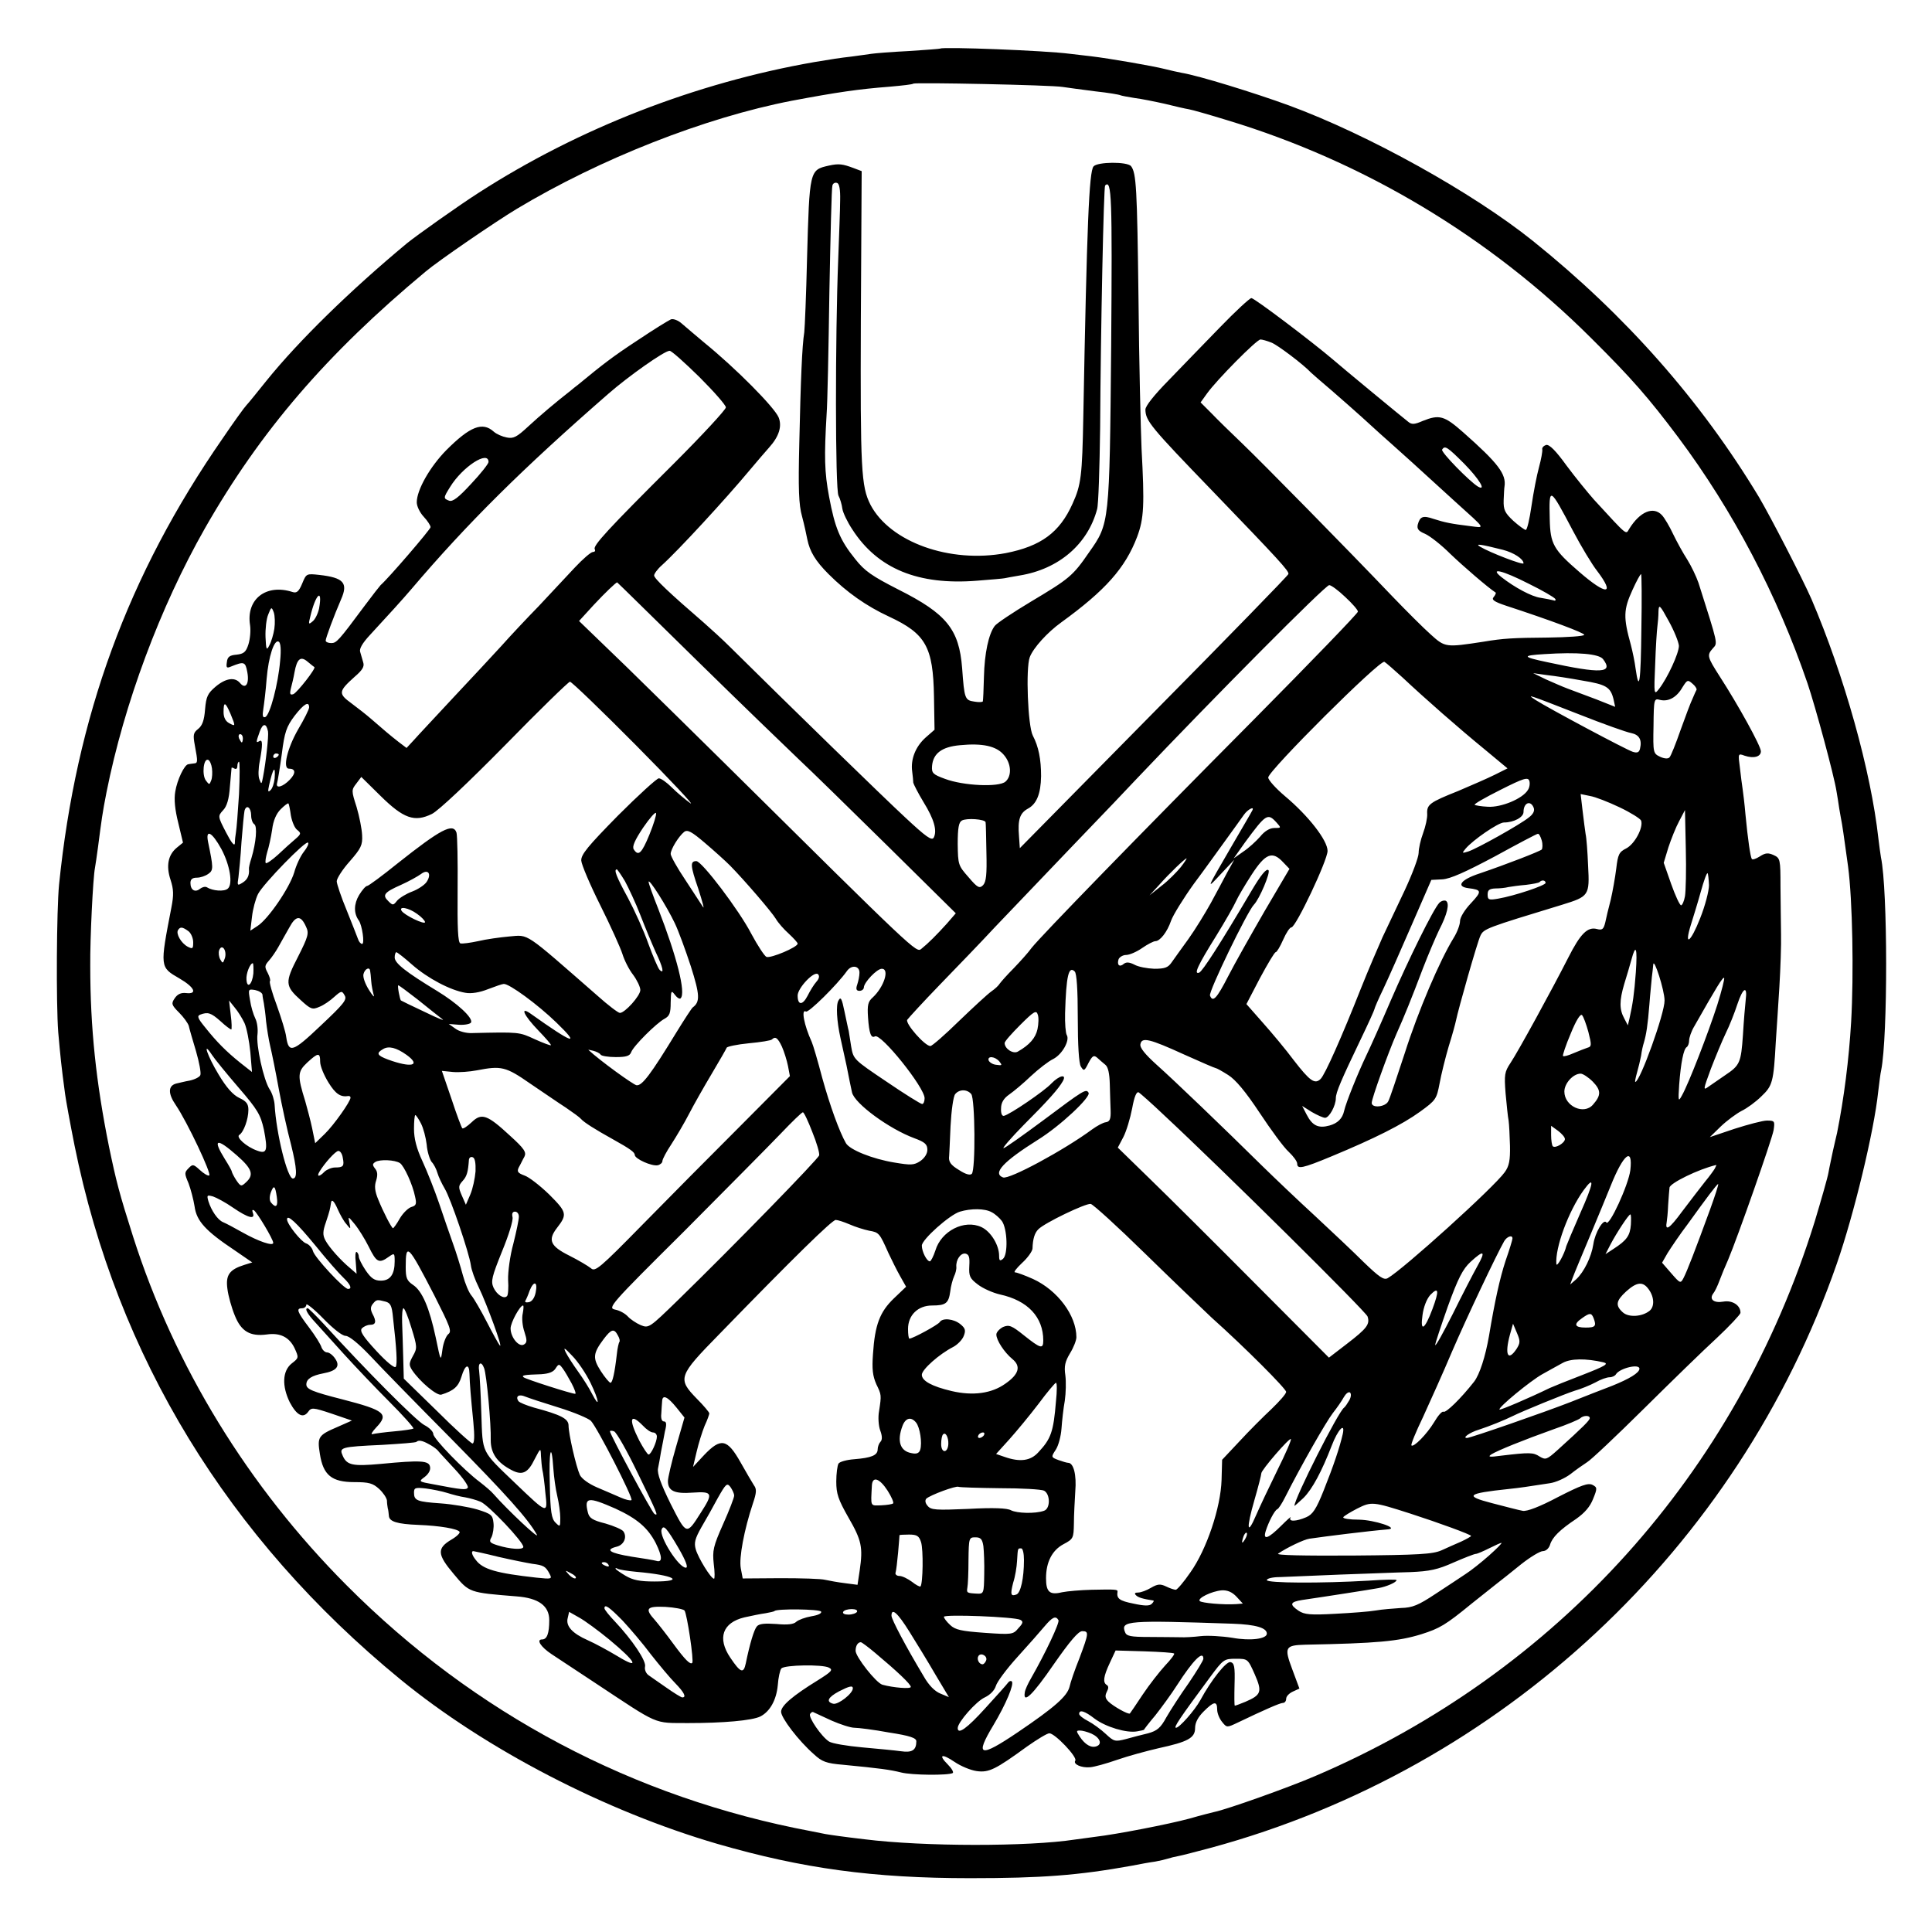
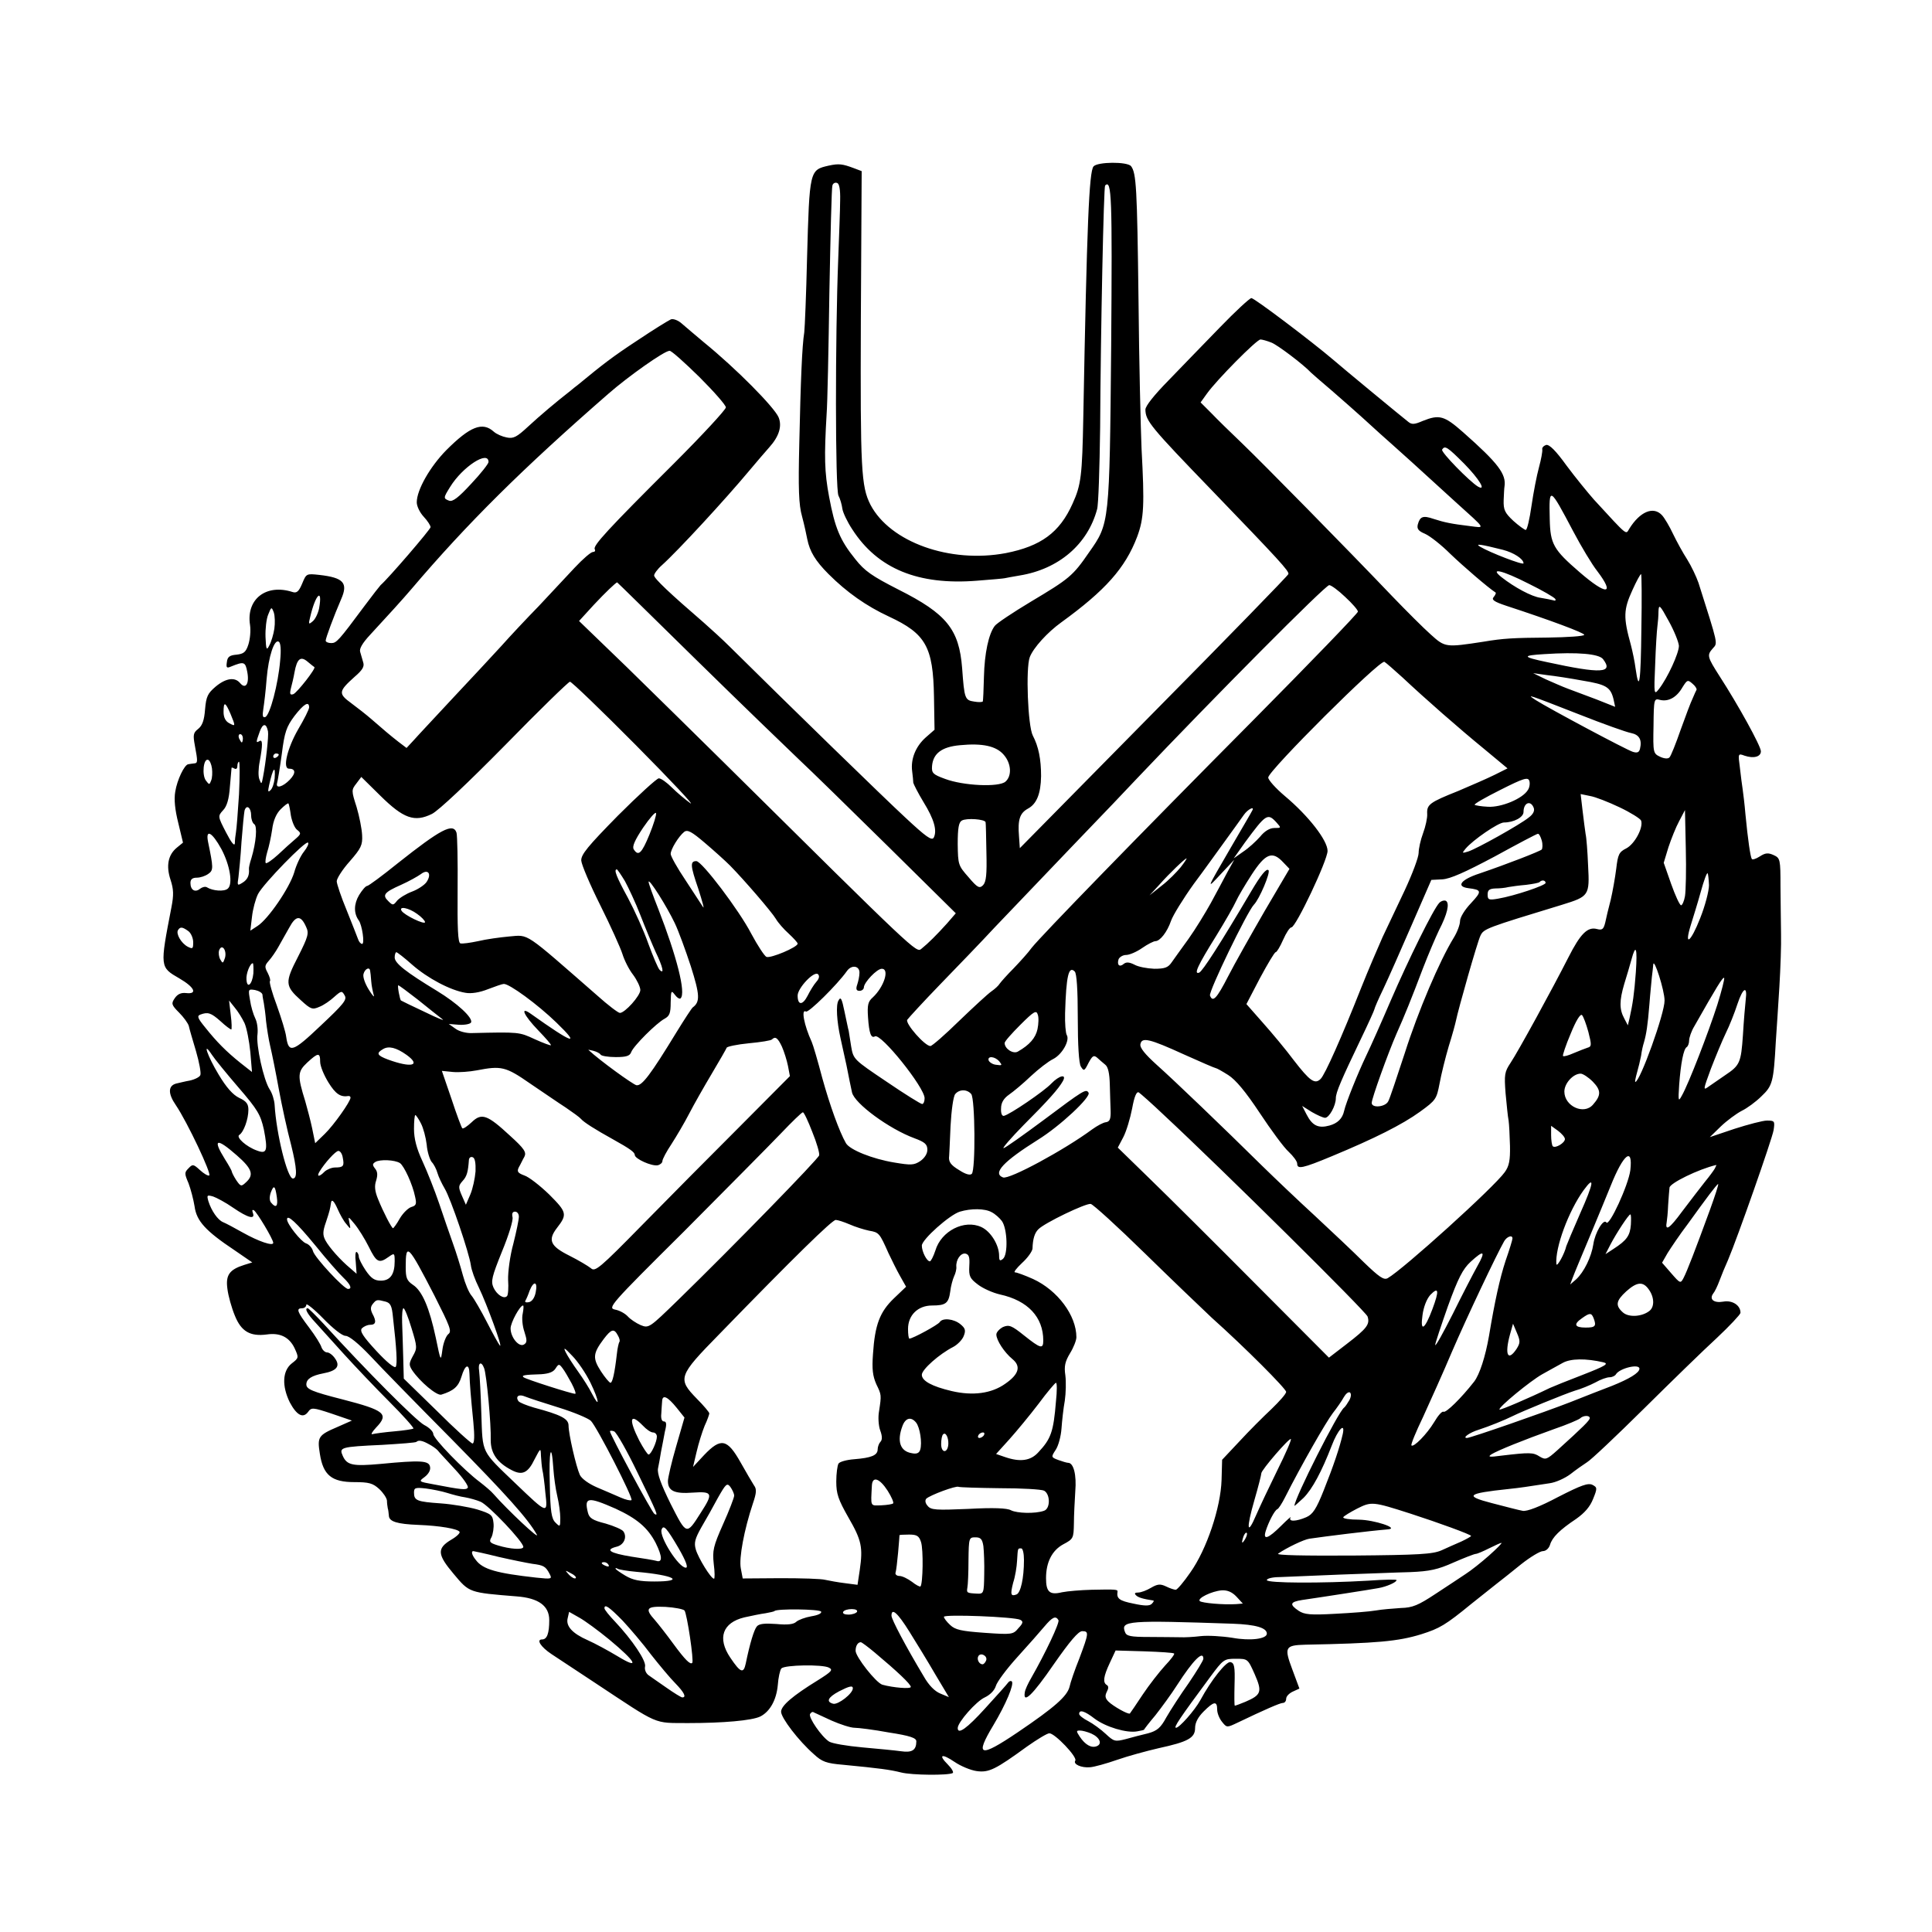
<svg xmlns="http://www.w3.org/2000/svg" version="1.0" width="700pt" height="700pt" viewBox="0 0 700 700" preserveAspectRatio="xMidYMid meet">
  <g transform="translate(0,700) scale(0.1,-0.1)" fill="#000000" stroke="none">
-     <path d="M3407 6824 c-1 -1 -53 -5 -115 -9 -62 -3 -122 -8 -135 -10 -12 -2 -44 -6 -72 -10 -44 -5 -69 -9 -135 -20 -429 -75 -853 -240 -1215 -473 -72 -46 -224 -154 -260 -183 -207 -172 -393 -354 -510 -499 -33 -41 -65 -81 -72 -88 -7 -7 -46 -61 -86 -120 -344 -496 -531 -1008 -593 -1617 -9 -93 -11 -429 -3 -535 8 -89 11 -122 25 -225 3 -22 18 -105 34 -185 154 -764 556 -1423 1181 -1935 309 -253 741 -477 1149 -596 308 -89 563 -124 915 -124 259 0 391 10 585 45 30 6 69 13 85 15 17 3 38 8 47 11 9 3 26 7 37 9 12 2 65 16 118 30 1054 286 1909 1084 2268 2116 62 178 135 480 150 623 4 32 8 67 11 79 24 121 24 653 -1 771 -2 12 -6 41 -9 66 -27 246 -124 592 -243 870 -33 75 -147 296 -190 369 -211 350 -484 659 -819 928 -218 175 -598 386 -884 491 -126 46 -327 108 -388 118 -15 3 -43 9 -62 14 -43 11 -199 38 -266 46 -27 3 -61 7 -77 9 -91 12 -461 26 -470 19z m443 -139 c19 -3 73 -10 119 -16 47 -5 87 -12 90 -14 4 -2 27 -6 51 -10 25 -3 74 -13 110 -21 36 -9 75 -18 88 -20 12 -2 75 -20 140 -40 495 -150 949 -422 1317 -789 147 -146 208 -216 316 -360 198 -265 359 -572 468 -891 29 -86 96 -333 105 -391 3 -15 7 -44 10 -63 3 -19 8 -44 10 -56 2 -12 7 -45 11 -75 4 -30 9 -65 11 -79 16 -121 21 -389 11 -563 -8 -136 -26 -277 -51 -402 -3 -11 -9 -40 -15 -65 -5 -25 -13 -60 -16 -78 -3 -18 -26 -98 -50 -178 -284 -913 -933 -1634 -1810 -2009 -95 -41 -320 -121 -365 -130 -8 -2 -49 -12 -90 -24 -78 -21 -264 -57 -341 -66 -24 -3 -57 -8 -74 -10 -168 -26 -547 -26 -763 1 -77 9 -118 15 -142 19 -14 3 -36 7 -50 10 -645 121 -1221 426 -1684 891 -357 358 -624 794 -774 1264 -50 157 -61 200 -87 325 -47 233 -68 431 -68 655 -1 99 10 320 17 355 2 11 7 45 11 75 13 100 16 124 31 200 64 321 194 670 356 955 202 354 442 633 800 931 46 39 252 180 330 227 303 182 682 331 997 392 165 31 240 42 356 51 44 4 82 8 84 11 7 5 499 -5 541 -12z" />
    <path d="M3003 6400 c-70 -16 -70 -15 -79 -339 -3 -129 -8 -248 -10 -265 -8 -49 -13 -175 -18 -402 -4 -165 -2 -223 10 -265 8 -30 16 -67 19 -83 9 -44 29 -78 77 -126 66 -66 137 -116 219 -154 133 -62 160 -109 163 -290 l2 -120 -32 -28 c-37 -33 -55 -79 -49 -123 2 -16 4 -35 4 -41 1 -5 17 -37 37 -70 39 -63 50 -104 37 -129 -7 -12 -28 3 -103 73 -78 72 -423 408 -634 617 -28 28 -71 67 -96 89 -124 107 -180 160 -180 171 0 6 12 23 28 37 59 53 232 241 317 343 28 33 60 71 72 84 36 40 47 77 34 109 -16 37 -153 176 -271 272 -30 25 -65 55 -79 67 -13 12 -31 19 -40 16 -9 -4 -63 -37 -121 -76 -90 -59 -126 -87 -217 -162 -7 -5 -18 -14 -25 -20 -54 -42 -113 -92 -154 -130 -42 -39 -54 -45 -78 -40 -16 3 -37 12 -47 21 -41 37 -86 19 -172 -67 -59 -60 -107 -144 -107 -189 0 -14 11 -37 25 -52 14 -15 25 -32 25 -38 0 -8 -154 -187 -181 -210 -3 -3 -29 -36 -58 -75 -95 -128 -102 -135 -121 -135 -11 0 -20 4 -20 9 0 9 30 90 56 150 26 59 9 78 -79 88 -47 5 -47 5 -62 -31 -12 -29 -20 -36 -35 -31 -96 31 -169 -26 -154 -120 3 -20 0 -51 -6 -70 -9 -28 -17 -34 -43 -37 -25 -2 -33 -8 -35 -27 -3 -20 -1 -23 15 -16 47 19 52 18 59 -20 8 -42 -6 -64 -26 -40 -19 23 -52 18 -89 -13 -28 -24 -34 -35 -38 -82 -3 -40 -10 -59 -25 -71 -18 -14 -19 -22 -12 -60 11 -59 11 -64 -3 -65 -7 -1 -17 -2 -21 -3 -14 -2 -40 -56 -47 -99 -5 -29 -1 -66 11 -114 l17 -71 -22 -18 c-32 -26 -40 -66 -23 -117 11 -34 12 -54 3 -100 -42 -217 -42 -216 29 -257 55 -32 67 -58 24 -53 -18 2 -31 -4 -41 -19 -13 -19 -12 -24 16 -52 16 -16 32 -38 35 -48 2 -10 14 -51 26 -91 12 -41 19 -80 16 -87 -2 -7 -20 -16 -38 -20 -18 -3 -40 -9 -50 -11 -29 -8 -30 -36 -1 -78 42 -62 131 -251 121 -255 -5 -2 -20 7 -34 20 -23 21 -26 22 -41 6 -15 -15 -15 -19 0 -54 8 -21 18 -59 22 -84 7 -53 40 -89 145 -159 l64 -44 -29 -9 c-54 -17 -68 -37 -61 -87 3 -25 15 -68 27 -97 23 -57 55 -76 116 -68 48 7 81 -10 100 -49 16 -35 16 -36 -10 -56 -34 -27 -36 -82 -7 -141 25 -47 48 -59 66 -35 12 17 17 17 86 -6 l73 -25 -52 -23 c-70 -30 -74 -36 -64 -98 12 -77 43 -102 125 -102 53 0 67 -4 90 -25 14 -13 27 -32 28 -42 0 -10 2 -22 3 -28 2 -5 3 -18 4 -27 1 -21 30 -30 107 -33 77 -3 142 -14 149 -25 3 -4 -10 -17 -29 -28 -54 -32 -52 -54 8 -125 57 -68 55 -67 228 -81 79 -6 118 -34 118 -86 0 -48 -8 -70 -26 -70 -22 0 -5 -27 34 -53 20 -13 91 -60 156 -103 239 -158 211 -146 340 -147 125 0 231 9 261 24 35 18 58 60 63 113 2 28 8 55 13 61 13 13 149 15 172 3 16 -8 11 -14 -40 -46 -91 -56 -133 -92 -133 -114 0 -22 63 -105 119 -154 29 -27 45 -33 105 -38 135 -13 171 -18 211 -28 39 -10 171 -11 187 -2 4 3 -4 17 -18 31 -36 36 -22 41 25 9 22 -15 58 -30 80 -33 44 -6 68 6 182 89 37 26 73 48 81 48 20 0 102 -86 94 -99 -9 -13 22 -27 54 -24 14 1 58 13 98 27 40 14 107 32 150 42 106 23 132 37 132 73 0 20 11 40 31 60 37 37 49 39 49 7 0 -13 8 -33 18 -45 17 -21 17 -21 57 -2 96 46 153 71 163 71 7 0 12 7 12 15 0 9 11 20 24 26 l24 11 -26 70 c-30 80 -26 87 48 89 259 5 336 12 420 38 66 21 87 33 181 110 30 24 69 55 88 70 18 14 60 47 93 74 33 26 68 47 78 47 11 0 22 10 26 23 8 27 35 54 95 94 31 22 50 44 61 72 16 39 15 42 -2 51 -16 8 -41 -1 -125 -44 -66 -35 -113 -53 -128 -50 -12 2 -62 15 -112 28 -100 26 -91 35 60 51 48 5 64 8 150 21 22 3 55 18 75 33 19 15 46 34 60 43 14 8 106 95 205 193 99 98 218 214 265 257 47 44 85 85 86 91 1 27 -29 47 -62 41 -34 -6 -52 8 -37 29 6 7 16 28 23 47 7 19 21 53 31 75 34 80 159 436 165 470 5 33 4 35 -24 35 -15 0 -68 -14 -118 -30 l-89 -30 40 39 c22 21 56 46 75 56 19 9 52 33 72 53 40 38 44 51 52 197 3 44 9 134 13 200 4 66 7 152 6 190 -1 39 -1 116 -2 173 0 99 -1 103 -25 114 -20 9 -30 8 -50 -5 -14 -9 -27 -13 -29 -9 -5 8 -14 68 -23 162 -3 36 -8 76 -10 90 -2 14 -7 49 -10 78 -7 52 -7 53 17 44 33 -11 59 -4 59 16 0 19 -83 169 -149 271 -46 72 -47 77 -25 102 18 20 20 10 -52 237 -8 23 -26 61 -41 85 -15 23 -38 65 -51 92 -13 28 -31 58 -40 68 -31 34 -80 14 -119 -49 -13 -21 -3 -30 -128 106 -22 25 -67 80 -99 123 -39 54 -62 77 -74 75 -9 -3 -16 -10 -14 -17 1 -6 -4 -35 -12 -64 -8 -29 -20 -91 -27 -139 -7 -49 -16 -88 -21 -88 -4 0 -25 15 -45 33 -31 29 -36 40 -35 75 1 23 2 45 3 49 7 45 -22 84 -150 197 -68 60 -86 65 -146 41 -30 -13 -40 -14 -53 -3 -22 17 -240 197 -272 225 -75 64 -285 223 -296 223 -6 0 -58 -48 -115 -107 -57 -59 -141 -145 -186 -192 -51 -52 -83 -92 -83 -105 1 -41 17 -61 244 -296 239 -248 278 -290 274 -300 -1 -5 -221 -231 -488 -501 l-485 -492 -3 43 c-5 60 3 84 32 100 32 17 47 54 48 118 0 61 -9 107 -30 147 -18 35 -26 244 -11 284 13 34 64 90 114 126 160 116 232 197 275 310 25 67 27 115 16 320 -3 72 -9 315 -11 540 -5 405 -8 458 -27 483 -14 17 -122 16 -136 -1 -16 -19 -24 -208 -37 -907 -4 -214 -8 -247 -39 -315 -47 -105 -115 -154 -242 -179 -203 -38 -419 40 -490 175 -34 67 -37 126 -35 671 l3 538 -29 11 c-40 15 -54 17 -90 9z m41 -126 c0 -32 -4 -129 -7 -214 -11 -277 -11 -834 1 -856 6 -11 12 -32 14 -47 2 -14 18 -48 36 -75 92 -143 239 -203 452 -186 52 4 97 8 100 9 3 1 27 5 55 10 141 23 246 113 280 240 5 17 9 149 11 295 2 362 13 873 18 878 24 23 26 -39 22 -581 -6 -646 -6 -643 -80 -748 -59 -86 -72 -96 -211 -179 -65 -39 -125 -79 -131 -88 -22 -29 -37 -99 -39 -184 -1 -46 -3 -86 -4 -89 0 -3 -15 -4 -31 -1 -34 5 -36 10 -44 121 -11 141 -56 197 -231 285 -96 49 -122 67 -156 110 -56 69 -74 114 -95 226 -17 90 -18 146 -9 300 3 36 7 234 10 440 4 206 8 381 11 388 2 8 10 12 17 9 8 -2 12 -24 11 -63z m1562 -515 c22 -8 117 -80 144 -109 3 -3 36 -32 75 -65 38 -33 88 -77 110 -97 22 -20 52 -47 66 -60 15 -13 66 -59 115 -103 48 -44 120 -109 158 -144 113 -102 108 -94 51 -87 -66 8 -91 13 -131 26 -38 13 -49 9 -57 -20 -4 -16 2 -24 26 -34 18 -8 59 -40 92 -73 47 -45 135 -121 164 -140 2 -1 -1 -9 -7 -16 -9 -10 1 -17 46 -32 159 -52 282 -98 282 -105 0 -5 -60 -9 -132 -10 -126 -1 -162 -3 -233 -15 -137 -21 -139 -21 -191 26 -27 24 -89 86 -139 138 -168 176 -470 483 -545 555 -41 39 -91 88 -112 110 l-38 38 23 32 c34 48 180 196 194 196 6 0 24 -5 39 -11z m-2072 -125 c53 -53 96 -102 96 -110 0 -8 -84 -99 -187 -202 -242 -241 -296 -300 -288 -312 3 -6 0 -10 -7 -10 -7 0 -37 -26 -66 -57 -30 -32 -88 -94 -130 -139 -43 -44 -104 -109 -136 -145 -32 -35 -111 -120 -175 -188 -64 -69 -128 -137 -142 -153 l-26 -28 -29 22 c-32 25 -53 43 -99 83 -16 14 -49 40 -72 57 -48 35 -47 43 12 96 28 24 36 37 31 52 -3 11 -8 28 -11 38 -4 11 8 32 36 62 63 68 121 132 149 165 204 240 404 438 715 709 71 62 202 155 221 155 6 1 54 -42 108 -95z m2771 -314 c54 -55 82 -101 50 -83 -30 18 -135 125 -130 134 10 16 19 10 80 -51z m-3535 6 c0 -6 -28 -42 -63 -79 -46 -50 -67 -66 -80 -61 -21 8 -21 10 4 50 45 73 139 134 139 90z m3930 -251 c29 -55 68 -120 87 -144 66 -87 34 -89 -64 -4 -95 82 -106 102 -108 192 -3 120 -1 119 85 -44z m-255 -67 c39 -10 75 -33 75 -49 0 -8 -122 39 -157 60 -20 12 -1 10 82 -11z m94 -123 c49 -24 92 -49 96 -55 3 -5 0 -8 -7 -5 -7 2 -28 6 -46 9 -32 4 -95 38 -142 75 -45 36 3 25 99 -24z m408 -164 c-2 -192 -8 -235 -21 -143 -3 24 -11 62 -17 85 -28 101 -27 128 6 200 14 31 28 57 31 57 2 0 3 -90 1 -199z m-3421 -115 c159 -156 325 -316 368 -357 44 -41 189 -183 324 -316 l245 -242 -32 -37 c-37 -41 -68 -72 -93 -92 -18 -15 -20 -13 -718 678 -97 96 -254 250 -349 343 l-173 167 53 58 c44 47 79 80 85 82 1 0 131 -128 290 -284z m2348 231 c25 -23 46 -47 46 -53 0 -6 -170 -182 -377 -391 -423 -426 -770 -783 -805 -827 -12 -17 -42 -50 -65 -74 -24 -24 -46 -49 -51 -56 -4 -7 -17 -19 -30 -28 -13 -9 -65 -57 -117 -107 -51 -50 -98 -91 -104 -91 -20 0 -91 81 -84 95 5 7 58 65 118 127 61 63 151 156 200 209 50 52 176 184 280 293 105 109 210 219 234 245 280 295 683 701 697 701 7 0 33 -19 58 -43z m-3718 -42 c-4 -18 -14 -39 -23 -46 -15 -13 -16 -11 -9 16 19 82 46 108 32 30z m4927 -135 c0 -27 -41 -116 -72 -156 -18 -23 -19 -22 -14 89 2 61 6 123 8 137 2 14 4 39 4 55 1 27 5 24 37 -35 20 -36 36 -76 37 -90z m-5089 62 c-3 -20 -11 -47 -18 -60 -10 -20 -12 -17 -14 30 -1 29 3 66 10 82 11 28 12 28 20 7 4 -12 5 -39 2 -59z m21 -116 c-7 -84 -37 -198 -54 -204 -9 -3 -11 4 -7 29 3 19 9 68 12 109 7 83 28 145 44 135 7 -4 9 -30 5 -69z m4793 6 c39 -51 -5 -54 -203 -11 -90 19 -92 24 -10 29 122 8 198 1 213 -18z m-4669 -29 c7 -4 -62 -92 -76 -98 -12 -4 -14 0 -9 21 4 15 10 40 13 58 9 49 22 60 47 39 12 -10 23 -19 25 -20z m3943 -38 c81 -76 204 -184 297 -260 l83 -69 -46 -23 c-26 -13 -86 -39 -133 -59 -103 -41 -114 -49 -112 -83 1 -14 -6 -46 -15 -70 -9 -24 -16 -56 -16 -71 0 -16 -23 -77 -51 -137 -28 -59 -64 -135 -80 -169 -15 -34 -51 -117 -78 -185 -70 -177 -130 -312 -146 -328 -21 -21 -39 -8 -97 67 -29 39 -80 100 -113 137 l-59 67 49 94 c28 52 53 94 57 94 4 0 16 20 27 45 11 25 24 45 30 45 16 0 131 243 131 277 0 38 -69 127 -155 199 -33 28 -60 58 -60 67 0 24 405 428 421 419 7 -4 36 -30 66 -57z m652 -11 c85 -14 101 -23 112 -67 l6 -28 -68 27 c-38 14 -85 32 -104 39 -19 7 -55 23 -80 34 l-45 22 50 -7 c28 -3 86 -12 129 -20z m413 -33 c-2 -3 -8 -17 -14 -31 -7 -14 -26 -65 -44 -115 -17 -49 -35 -94 -40 -99 -5 -6 -19 -5 -34 2 -25 12 -26 14 -24 112 1 99 2 100 24 94 30 -7 60 9 81 46 17 27 19 28 36 13 10 -8 16 -18 15 -22z m-3842 -202 c127 -128 215 -222 196 -209 -18 13 -48 38 -67 57 -18 18 -39 33 -47 33 -7 0 -74 -61 -148 -135 -109 -111 -134 -141 -133 -163 1 -15 32 -88 69 -162 37 -74 73 -154 80 -176 7 -23 24 -57 39 -76 14 -19 26 -44 26 -55 0 -21 -56 -83 -74 -83 -6 0 -43 28 -82 63 -268 234 -246 220 -319 214 -33 -3 -84 -10 -113 -17 -28 -6 -57 -10 -64 -8 -9 3 -11 55 -10 194 1 104 -1 197 -4 207 -12 37 -58 12 -212 -110 -57 -46 -107 -83 -112 -83 -5 0 -18 -15 -29 -33 -19 -32 -20 -66 -1 -92 12 -17 22 -85 12 -85 -5 0 -12 8 -15 18 -3 9 -22 56 -41 104 -20 48 -36 96 -36 105 0 10 21 43 47 72 41 47 47 59 45 95 -1 23 -10 68 -20 102 -19 59 -19 62 -1 85 l18 24 69 -68 c84 -83 124 -97 187 -66 24 12 130 112 265 249 124 127 230 230 235 230 6 0 114 -104 240 -231z m3418 112 c86 -34 170 -64 187 -67 29 -6 40 -24 32 -57 -3 -13 -10 -16 -26 -11 -23 7 -304 157 -351 187 -37 24 -34 23 158 -52z m-4888 3 c19 -46 19 -47 -5 -34 -13 7 -20 21 -20 40 0 39 6 38 25 -6z m285 23 c0 -7 -18 -43 -40 -80 -39 -68 -57 -142 -33 -142 24 0 26 -16 3 -40 -25 -26 -52 -34 -46 -12 2 6 10 54 17 105 10 80 17 99 46 138 34 44 53 55 53 31z m-149 -87 c3 -16 -8 -114 -18 -165 -5 -27 -6 -28 -13 -9 -5 11 -4 40 1 65 11 60 11 81 -1 74 -13 -8 -13 -5 1 34 11 31 24 32 30 1z m-91 -25 c0 -8 -2 -15 -4 -15 -2 0 -6 7 -10 15 -3 8 -1 15 4 15 6 0 10 -7 10 -15z m2757 -60 c27 -31 30 -76 6 -97 -24 -21 -153 -15 -219 10 -44 16 -49 21 -47 47 4 45 35 69 101 75 82 8 132 -3 159 -35z m-2627 1 c0 -3 -4 -8 -10 -11 -5 -3 -10 -1 -10 4 0 6 5 11 10 11 6 0 10 -2 10 -4z m-242 -50 c2 -15 1 -35 -3 -44 -6 -16 -7 -16 -19 0 -15 20 -9 81 8 75 6 -2 12 -16 14 -31z m98 -94 c-4 -64 -9 -126 -11 -137 -2 -11 -4 -29 -4 -40 -1 -13 -13 2 -32 39 -30 58 -30 59 -11 80 14 14 22 41 25 86 3 36 6 66 6 68 1 2 6 0 11 -3 6 -3 10 1 10 9 0 9 3 16 6 16 3 0 3 -53 0 -118z m129 57 c-2 -17 -8 -36 -15 -42 -9 -9 -10 -5 -5 18 14 63 24 76 20 24z m4541 -41 c-19 -32 -97 -64 -145 -61 -24 1 -46 5 -48 7 -3 3 39 27 93 54 85 43 100 47 105 33 3 -9 1 -24 -5 -33z m332 -63 c40 -19 75 -41 78 -48 9 -25 -23 -85 -54 -101 -26 -13 -30 -22 -36 -73 -4 -32 -13 -83 -20 -113 -8 -30 -17 -68 -20 -83 -6 -24 -11 -28 -30 -23 -34 9 -60 -17 -104 -104 -58 -114 -181 -339 -209 -381 -22 -33 -23 -43 -18 -110 4 -41 8 -85 11 -99 2 -14 4 -55 5 -92 1 -52 -3 -73 -19 -95 -39 -55 -369 -353 -424 -384 -14 -8 -31 4 -87 58 -38 38 -118 113 -177 168 -60 55 -145 136 -190 180 -146 144 -318 309 -383 367 -42 38 -62 62 -59 75 5 26 32 20 159 -38 60 -27 111 -49 114 -49 3 0 23 -11 45 -25 27 -17 63 -60 114 -137 41 -62 88 -126 105 -141 17 -16 31 -35 31 -43 0 -21 18 -18 126 27 154 64 254 114 319 161 58 42 60 46 71 103 6 33 21 93 33 134 13 41 24 82 26 92 9 44 78 287 89 309 12 25 20 28 296 112 97 30 100 33 94 142 -2 50 -6 102 -9 114 -2 13 -7 51 -11 85 l-7 60 34 -7 c19 -3 67 -22 107 -41z m-4814 -30 c4 -22 14 -46 23 -52 15 -12 14 -15 -8 -34 -13 -11 -41 -36 -62 -56 -21 -19 -41 -33 -44 -30 -3 3 0 21 5 39 6 18 14 55 18 82 4 33 15 58 31 74 13 13 26 23 28 21 2 -2 6 -22 9 -44z m4503 28 c4 -11 -2 -23 -18 -35 -32 -26 -188 -113 -219 -123 -23 -7 -24 -7 -10 10 27 32 119 95 139 95 36 0 71 19 71 38 0 34 26 44 37 15z m-4647 -28 c0 -13 5 -27 11 -31 12 -7 7 -66 -10 -123 -6 -18 -10 -36 -9 -40 2 -22 -5 -38 -23 -49 -19 -12 -20 -11 -15 20 2 18 8 76 11 128 4 52 9 103 11 113 7 24 24 11 24 -18z m3627 18 c-2 -5 -37 -64 -77 -133 -91 -157 -91 -155 -35 -95 l47 50 -25 -45 c-13 -25 -40 -75 -60 -112 -20 -36 -56 -95 -81 -130 -25 -35 -53 -73 -61 -85 -13 -19 -25 -23 -63 -23 -26 1 -58 7 -72 15 -18 9 -29 10 -38 3 -16 -14 -26 -4 -19 17 4 8 16 15 27 15 12 0 38 11 58 25 20 14 42 25 48 25 17 0 43 33 57 74 7 20 44 80 82 133 39 52 91 125 118 162 26 36 55 76 64 89 14 20 40 33 30 15z m-2184 -87 c-28 -68 -40 -80 -57 -53 -6 10 4 33 34 78 24 35 45 59 47 53 2 -6 -9 -41 -24 -78z m3752 -223 c-3 -18 -10 -33 -14 -33 -5 0 -21 35 -36 77 l-27 77 17 56 c10 30 27 73 39 95 l21 40 3 -140 c2 -77 0 -155 -3 -172z m-2534 268 c1 -3 2 -53 3 -110 2 -80 -1 -106 -12 -118 -13 -13 -20 -10 -53 29 -37 42 -38 45 -39 120 0 59 4 79 15 85 17 10 84 5 86 -6z m1054 -1 c18 -20 17 -20 -8 -20 -16 0 -35 -11 -51 -31 -15 -17 -42 -42 -62 -55 l-34 -24 41 58 c76 103 82 107 114 72z m-1980 -156 c53 -54 151 -168 166 -193 8 -14 29 -38 47 -54 17 -16 32 -32 32 -36 0 -13 -98 -54 -113 -48 -7 3 -32 41 -55 84 -44 85 -179 263 -199 263 -23 0 -22 -16 7 -100 15 -47 23 -76 17 -66 -7 11 -36 55 -64 98 -29 43 -53 86 -53 94 0 17 29 64 49 80 12 9 27 1 75 -40 33 -28 74 -65 91 -82z m-1843 60 c31 -58 43 -128 23 -144 -13 -11 -54 -8 -75 5 -6 4 -17 1 -25 -5 -18 -15 -35 -5 -35 21 0 13 7 19 23 19 13 0 31 6 42 14 19 13 18 23 -1 115 -10 49 14 37 48 -25z m4784 31 c4 -14 3 -29 0 -33 -8 -7 -126 -53 -226 -87 -67 -22 -86 -47 -40 -53 49 -6 50 -11 10 -54 -23 -24 -40 -52 -40 -65 0 -13 -10 -40 -23 -61 -51 -83 -129 -266 -177 -417 -29 -88 -55 -167 -60 -175 -10 -21 -60 -26 -60 -6 0 16 59 180 90 251 27 60 55 129 95 235 20 52 47 115 59 140 30 58 39 97 25 106 -6 3 -17 0 -24 -7 -22 -23 -112 -206 -176 -354 -33 -77 -73 -167 -89 -200 -30 -63 -73 -169 -80 -200 -6 -28 -24 -45 -53 -53 -40 -11 -62 -1 -83 40 l-16 31 35 -22 c19 -11 41 -21 48 -21 15 0 39 44 39 71 0 21 20 67 89 211 28 58 51 109 51 112 0 3 14 36 32 73 18 38 64 142 103 232 l71 163 40 2 c29 2 81 25 190 83 82 45 152 82 156 82 4 1 10 -10 14 -24z m-4485 -41 c-12 -15 -28 -49 -35 -75 -17 -56 -94 -169 -133 -194 l-26 -17 6 50 c3 28 13 65 22 83 20 38 173 195 181 186 4 -3 -3 -18 -15 -33z m3548 -38 l23 -24 -90 -153 c-49 -85 -109 -191 -132 -236 -42 -82 -56 -96 -66 -70 -5 15 135 304 159 329 20 20 61 117 53 125 -7 8 -27 -16 -63 -77 -112 -190 -176 -289 -188 -294 -21 -8 -6 25 62 134 32 52 64 108 71 124 7 16 33 60 57 97 50 77 75 87 114 45z m-371 -18 c-14 -17 -44 -48 -69 -67 l-44 -35 35 38 c38 43 93 95 99 96 2 0 -7 -14 -21 -32z m-2732 -53 c-7 -11 -31 -27 -52 -35 -22 -8 -46 -23 -55 -33 -14 -18 -16 -18 -32 -2 -23 22 -15 32 46 59 29 13 61 31 72 39 26 20 40 1 21 -28z m718 3 c13 -24 39 -79 56 -123 17 -44 42 -104 55 -133 27 -56 33 -84 15 -66 -6 6 -24 49 -41 95 -16 46 -50 121 -74 166 -42 77 -52 103 -40 103 2 0 15 -19 29 -42z m3928 -15 c0 -21 -14 -75 -32 -120 -34 -87 -59 -106 -34 -25 8 26 25 80 36 120 11 40 22 71 25 68 2 -2 4 -21 5 -43z m-3747 -138 c13 -27 39 -98 58 -156 33 -104 34 -129 7 -149 -4 -3 -30 -43 -59 -90 -94 -154 -125 -195 -145 -192 -13 3 -131 88 -174 128 -2 1 6 0 17 -3 12 -3 24 -9 27 -14 3 -5 28 -9 55 -9 38 0 51 4 56 18 8 22 91 105 121 121 18 10 22 20 22 59 1 43 2 45 15 28 8 -11 18 -17 21 -13 20 19 -14 152 -81 324 -19 48 -35 92 -35 98 1 14 66 -89 95 -150z m3155 146 c0 -9 -113 -47 -172 -57 -34 -6 -38 -4 -38 15 0 16 6 21 28 22 15 0 36 2 47 5 11 2 40 6 64 8 24 3 46 7 49 10 8 9 22 7 22 -3z m-4089 -112 c16 -11 29 -25 29 -30 0 -11 -75 25 -85 41 -11 18 26 11 56 -11z m-402 -47 c11 -23 8 -35 -29 -108 -48 -93 -48 -106 10 -158 36 -33 42 -35 67 -24 16 6 40 23 54 36 26 23 28 23 38 5 9 -15 -4 -31 -87 -109 -102 -97 -116 -101 -125 -41 -2 18 -18 69 -34 114 -17 45 -28 85 -25 88 3 3 -1 16 -8 30 -12 22 -11 27 4 44 10 11 25 33 34 49 10 17 27 49 40 71 24 45 42 46 61 3z m-426 -16 c9 -7 17 -25 17 -40 0 -24 -2 -25 -20 -16 -24 13 -43 47 -35 60 8 13 16 12 38 -4z m132 -97 c-7 -20 -8 -21 -17 -5 -5 9 -7 24 -4 33 10 26 29 -1 21 -28z m5112 -51 c-6 -80 -11 -114 -23 -168 l-6 -25 -13 25 c-18 33 -18 64 0 125 9 28 20 67 26 88 16 60 22 43 16 -45z m-4434 27 c57 -50 139 -93 193 -102 21 -4 52 1 82 13 26 10 52 19 57 19 19 2 123 -74 191 -140 90 -87 60 -77 -93 32 -41 29 -25 -6 27 -60 27 -28 48 -52 46 -54 -1 -2 -28 8 -59 22 -56 26 -56 26 -227 22 -20 -1 -47 6 -60 16 l-24 17 38 -3 c21 -1 41 3 43 9 6 17 -50 69 -124 114 -112 68 -153 100 -153 121 0 10 3 19 6 19 3 0 29 -20 57 -45z m4538 -130 c1 -45 -89 -295 -106 -295 -2 0 1 15 6 33 5 17 12 46 15 62 2 17 7 38 10 47 9 31 14 63 20 138 3 41 8 86 9 100 2 14 4 34 5 45 2 28 41 -93 41 -130z m-5113 98 c-4 -40 -23 -57 -25 -22 -2 21 13 59 23 59 2 0 3 -17 2 -37z m2196 2 c0 -11 -4 -30 -8 -42 -6 -17 -3 -23 8 -23 9 0 16 6 16 13 1 18 47 67 65 67 29 0 8 -66 -33 -104 -17 -15 -20 -27 -17 -72 4 -58 11 -77 25 -69 21 13 180 -185 180 -224 0 -12 -4 -21 -9 -21 -5 0 -63 36 -129 81 -119 80 -120 81 -128 127 -4 26 -8 52 -9 57 -2 6 -8 37 -15 69 -10 49 -14 56 -22 41 -10 -16 -6 -76 7 -135 3 -14 13 -59 22 -100 8 -41 17 -85 20 -98 9 -40 134 -132 226 -166 38 -14 47 -22 47 -42 0 -14 -10 -30 -26 -41 -23 -15 -34 -15 -94 -5 -79 13 -161 46 -175 70 -24 42 -58 136 -86 237 -16 61 -33 119 -38 130 -28 61 -39 121 -21 110 9 -6 114 98 148 146 17 25 47 20 46 -6z m-1773 8 c1 -5 3 -21 4 -38 1 -16 6 -39 9 -50 4 -11 -4 -3 -17 18 -14 22 -23 47 -20 58 5 19 22 27 24 12z m2564 -171 c0 -99 4 -164 11 -176 11 -18 13 -17 28 13 14 26 19 29 31 19 8 -7 21 -19 30 -26 10 -8 15 -32 16 -70 1 -31 2 -75 3 -96 1 -30 -3 -40 -17 -42 -10 -1 -32 -13 -50 -26 -100 -74 -301 -183 -323 -174 -39 15 2 58 126 136 81 50 194 156 184 171 -9 15 -17 10 -164 -100 -74 -55 -139 -101 -144 -101 -5 0 27 37 72 83 91 91 128 133 143 160 15 27 -13 21 -42 -9 -25 -27 -151 -113 -172 -117 -7 -1 -11 10 -10 27 0 20 9 36 29 50 16 11 52 41 79 67 28 26 64 54 81 62 33 17 61 68 49 87 -4 7 -7 42 -6 79 4 136 13 173 35 151 7 -7 11 -64 11 -168z m-947 131 c-9 -10 -23 -33 -32 -51 -18 -35 -36 -35 -36 1 0 27 60 91 74 77 6 -6 4 -16 -6 -27z m3264 -84 c-32 -100 -104 -286 -128 -328 -13 -24 -14 -22 -10 39 6 80 16 129 27 136 5 3 9 14 9 24 0 10 8 34 19 52 80 141 103 179 108 175 2 -3 -9 -47 -25 -98z m-4708 19 c36 -29 76 -61 88 -70 13 -9 -15 2 -62 25 -47 22 -86 41 -87 42 -4 1 -14 55 -10 55 3 0 35 -24 71 -52z m-563 18 c0 -6 3 -20 5 -31 2 -11 6 -40 8 -65 3 -25 9 -65 15 -90 6 -25 20 -94 31 -155 11 -60 31 -152 45 -204 21 -85 23 -121 6 -121 -20 1 -60 163 -66 267 -1 17 -9 43 -18 56 -22 34 -50 161 -44 200 2 18 -1 43 -8 57 -7 14 -16 44 -19 66 -7 40 -7 41 18 37 14 -3 26 -10 27 -17z m5374 -19 c-2 -18 -7 -75 -10 -127 -7 -101 -11 -110 -65 -146 -19 -13 -45 -31 -58 -40 -22 -16 -22 -15 7 64 17 44 41 102 54 129 13 26 32 74 42 105 20 60 37 69 30 15z m-5439 -84 c8 -18 17 -65 21 -105 l6 -72 -42 33 c-51 41 -86 76 -128 129 -27 33 -30 41 -17 46 27 10 38 7 73 -24 18 -17 36 -30 39 -30 2 0 2 24 -2 53 l-6 52 20 -25 c12 -14 28 -40 36 -57z m2873 -22 c-7 -32 -29 -57 -71 -81 -17 -10 -48 10 -48 31 0 6 26 35 57 66 49 49 58 54 63 37 4 -10 3 -34 -1 -53z m1996 -10 c12 -47 12 -53 -3 -57 -9 -3 -32 -12 -51 -20 -18 -8 -35 -13 -38 -10 -2 2 10 39 28 81 19 47 35 73 41 67 5 -5 15 -32 23 -61z m-2922 -53 c8 -18 18 -50 22 -70 l7 -37 -183 -184 c-101 -101 -260 -261 -353 -356 -154 -157 -170 -170 -185 -156 -10 8 -45 29 -79 46 -68 34 -78 56 -44 100 38 49 36 57 -28 121 -33 32 -74 64 -90 69 -24 9 -28 14 -20 30 6 10 14 28 20 38 8 16 0 29 -52 76 -82 76 -103 84 -139 49 -16 -15 -31 -25 -34 -22 -3 3 -21 51 -39 106 l-35 102 40 -4 c22 -2 61 1 87 6 88 17 104 14 193 -48 46 -31 104 -71 129 -87 25 -17 50 -35 55 -41 10 -12 51 -38 116 -74 63 -35 79 -47 79 -57 1 -14 61 -41 83 -37 9 2 17 9 17 15 0 7 15 35 33 62 18 28 47 77 64 110 17 33 54 98 82 145 28 47 52 89 54 94 1 4 38 12 80 16 43 4 81 10 84 14 12 12 21 6 36 -26z m-1360 -30 c54 -39 18 -48 -67 -17 -40 15 -44 23 -18 38 20 12 47 6 85 -21z m-609 -118 c70 -81 80 -99 92 -152 15 -77 11 -90 -24 -77 -40 14 -78 49 -65 57 16 10 33 57 33 91 0 21 -7 31 -33 43 -23 11 -47 38 -75 85 -40 66 -61 127 -24 71 9 -14 53 -68 96 -118z m296 93 c0 -16 14 -49 30 -75 26 -42 44 -54 73 -49 4 0 7 -2 7 -6 0 -14 -61 -100 -93 -131 l-35 -34 -11 54 c-6 29 -18 73 -25 98 -29 93 -28 107 7 140 40 37 47 37 47 3z m2461 1 c11 -14 10 -15 -11 -12 -13 1 -25 9 -28 16 -5 17 23 15 39 -4z m2150 -73 c30 -31 31 -49 1 -83 -33 -39 -104 -6 -104 47 0 30 32 65 59 65 8 0 28 -13 44 -29z m-2252 -45 c14 -17 16 -275 2 -289 -6 -6 -22 -2 -45 13 -32 19 -40 31 -37 52 0 3 3 52 5 108 3 56 10 108 17 116 15 18 43 18 58 0z m697 -75 c216 -201 734 -714 739 -731 9 -28 -2 -43 -75 -99 l-65 -50 -266 267 c-146 147 -318 318 -382 380 l-117 114 20 38 c11 21 25 68 32 104 8 44 16 62 24 58 6 -4 47 -40 90 -81z m-1273 -62 c16 -39 27 -77 25 -85 -3 -13 -310 -328 -510 -523 -106 -103 -107 -104 -137 -92 -16 7 -37 21 -46 31 -10 11 -30 22 -46 25 -28 6 -21 15 249 283 152 153 310 312 351 355 40 42 76 77 80 77 4 0 19 -32 34 -71z m-1418 31 c9 -17 18 -52 21 -77 2 -26 11 -54 18 -63 8 -8 17 -26 21 -40 4 -14 16 -39 26 -56 22 -36 89 -234 95 -278 2 -17 15 -53 29 -81 29 -60 89 -224 76 -210 -5 6 -26 44 -47 85 -21 41 -46 84 -55 95 -10 11 -24 45 -32 75 -8 30 -24 82 -36 115 -12 33 -34 98 -50 145 -16 47 -43 115 -60 152 -22 47 -31 83 -31 118 0 27 2 50 5 50 2 0 12 -14 20 -30z m4145 -57 c0 -14 -35 -35 -44 -26 -3 3 -6 22 -6 40 l0 34 25 -18 c13 -10 25 -23 25 -30z m-4812 -59 c56 -49 63 -71 33 -98 -17 -16 -19 -15 -35 8 -9 14 -16 28 -16 31 0 3 -11 23 -25 45 -46 74 -31 79 43 14z m384 -9 c6 -30 2 -35 -28 -35 -12 0 -29 -7 -38 -15 -18 -19 -30 -20 -19 -1 19 32 59 76 69 76 7 0 14 -11 16 -25z m481 -49 c-2 -25 -10 -63 -19 -84 l-16 -37 -15 34 c-13 30 -12 35 3 52 16 17 20 34 23 77 1 8 7 12 14 9 8 -3 11 -21 10 -51z m4184 4 c-7 -54 -77 -206 -87 -189 -10 15 -41 -37 -47 -79 -7 -46 -34 -101 -62 -127 l-22 -19 9 24 c5 14 33 81 62 150 29 69 63 152 76 184 46 115 81 143 71 56z m-4458 26 c15 -10 46 -77 55 -122 6 -26 4 -32 -13 -37 -11 -3 -30 -21 -42 -41 -11 -20 -23 -36 -25 -36 -5 0 -36 60 -54 105 -12 29 -14 48 -7 68 6 20 5 32 -4 43 -10 13 -10 17 1 24 16 10 70 8 89 -4z m4764 -20 c-4 -7 -20 -29 -35 -47 -15 -19 -52 -67 -83 -108 -47 -64 -63 -74 -56 -37 1 5 4 32 5 60 2 28 4 57 5 63 1 16 105 67 169 82 2 1 -1 -5 -5 -13z m-488 -163 c-26 -59 -48 -112 -50 -118 -6 -27 -34 -78 -36 -65 -5 59 44 192 99 268 41 56 37 27 -13 -85z m471 15 c-54 -148 -84 -225 -96 -248 -11 -21 -12 -21 -45 17 l-33 38 20 35 c12 19 44 67 73 105 28 39 63 87 79 108 15 20 29 37 31 37 3 0 -11 -42 -29 -92z m-5193 45 c5 -34 -3 -42 -21 -20 -6 7 -6 21 -1 36 11 29 16 26 22 -16z m-158 -39 c54 -37 81 -44 71 -18 -3 9 -2 12 4 9 11 -7 70 -105 70 -118 0 -13 -53 5 -110 37 -30 17 -62 34 -72 38 -19 8 -42 41 -53 76 -6 22 -5 23 17 17 12 -4 46 -22 73 -41z m379 -6 c8 -18 21 -42 31 -53 16 -20 16 -20 11 5 -5 24 -5 24 19 -5 14 -17 37 -54 51 -82 28 -57 37 -62 72 -37 21 15 22 14 22 -16 0 -47 -16 -70 -50 -70 -23 0 -35 8 -55 37 -14 21 -25 43 -25 50 0 6 -3 14 -8 17 -4 2 -6 -14 -3 -37 l3 -42 -23 20 c-35 29 -76 75 -90 101 -10 19 -10 32 2 66 14 42 15 48 18 68 2 18 11 10 25 -22z m2923 -158 c98 -96 208 -201 243 -234 123 -110 270 -258 270 -269 0 -7 -24 -34 -53 -62 -29 -27 -82 -80 -116 -117 l-63 -67 -2 -73 c-3 -100 -54 -252 -113 -335 -24 -35 -48 -63 -53 -63 -5 0 -21 5 -35 12 -21 10 -31 9 -55 -5 -15 -9 -36 -17 -46 -17 -12 0 -15 -3 -8 -10 8 -8 24 -13 63 -19 3 -1 0 -6 -6 -12 -8 -8 -26 -8 -67 1 -50 10 -61 18 -57 43 1 8 -4 9 -94 7 -39 -1 -87 -5 -107 -9 -45 -11 -58 1 -58 51 0 58 22 101 63 123 36 19 37 22 38 75 0 30 3 83 5 117 5 59 -6 103 -26 103 -5 0 -21 5 -35 10 -27 10 -27 11 -10 37 10 15 19 49 21 77 2 28 7 74 12 101 4 28 5 69 2 92 -5 33 -1 50 17 80 13 21 23 47 23 58 0 79 -68 170 -157 211 -29 13 -59 24 -65 24 -7 0 5 15 25 34 20 18 37 42 38 52 1 36 8 57 21 70 22 23 172 95 190 92 9 -2 97 -82 195 -178z m-554 148 c12 -6 29 -21 37 -32 20 -28 23 -121 4 -137 -11 -9 -14 -7 -14 11 0 39 -30 88 -64 104 -62 29 -146 -14 -167 -85 -7 -21 -16 -39 -20 -39 -11 0 -29 35 -29 57 0 22 101 112 138 123 40 12 90 12 115 -2z m-1713 -16 c0 -11 -9 -54 -20 -98 -12 -43 -20 -103 -19 -131 2 -29 0 -56 -4 -59 -11 -12 -37 5 -49 31 -10 23 -6 39 31 131 24 58 41 113 38 124 -3 13 0 20 9 20 8 0 14 -8 14 -18z m4029 -29 c-3 -40 -15 -57 -63 -88 l-29 -19 18 35 c22 42 66 109 72 109 3 0 3 -17 2 -37z m-4766 -76 c41 -51 87 -103 101 -116 26 -25 33 -41 17 -41 -15 0 -121 114 -127 137 -3 12 -15 25 -25 28 -18 6 -69 70 -69 87 0 20 34 -11 103 -95z m1935 77 c20 -9 52 -19 71 -23 36 -6 38 -9 70 -81 12 -25 30 -62 42 -83 l22 -39 -44 -42 c-51 -49 -69 -95 -76 -202 -4 -55 -1 -79 12 -109 19 -39 19 -39 10 -98 -4 -21 -2 -52 4 -69 8 -21 8 -35 1 -42 -5 -5 -10 -18 -10 -27 0 -22 -23 -31 -85 -36 -27 -2 -53 -9 -57 -16 -4 -7 -8 -36 -8 -65 0 -44 7 -65 44 -130 48 -83 53 -108 41 -191 l-8 -53 -46 6 c-25 3 -57 9 -71 12 -14 4 -87 6 -162 6 l-137 -1 -7 37 c-7 37 12 139 44 235 13 38 14 52 4 65 -6 9 -28 47 -49 84 -48 85 -71 90 -132 26 l-40 -43 13 55 c7 30 20 72 29 94 10 21 17 42 17 45 0 4 -20 28 -45 53 -71 73 -68 82 81 234 271 279 409 414 422 414 7 0 29 -7 50 -16z m2402 -51 c0 -5 -11 -41 -25 -81 -21 -64 -39 -146 -60 -272 -13 -75 -34 -140 -54 -166 -47 -60 -102 -114 -111 -109 -5 3 -20 -14 -34 -38 -26 -43 -74 -92 -82 -84 -3 3 16 49 42 103 25 55 73 161 105 237 53 123 161 351 189 400 10 17 30 24 30 10z m-3906 -207 c57 -113 64 -130 50 -140 -8 -7 -18 -32 -21 -56 -6 -44 -6 -44 -24 43 -23 108 -49 170 -83 192 -22 15 -26 25 -26 64 0 91 8 83 104 -103z m1938 107 c-2 -37 2 -45 31 -67 18 -14 54 -30 80 -36 101 -22 157 -82 157 -167 0 -32 -10 -29 -69 18 -46 37 -55 40 -77 31 -13 -7 -24 -19 -24 -27 0 -21 29 -65 58 -89 32 -26 24 -55 -25 -89 -50 -36 -118 -45 -195 -27 -72 17 -108 37 -108 59 0 19 63 75 114 101 15 8 33 26 38 40 8 20 5 28 -12 42 -24 20 -65 24 -75 8 -6 -10 -98 -60 -110 -60 -3 0 -5 16 -5 35 0 50 36 85 87 85 50 0 60 8 66 51 2 19 9 44 14 55 5 10 9 26 8 34 -2 26 16 51 33 48 13 -3 16 -13 14 -45z m1841 0 c-15 -27 -55 -104 -89 -173 -35 -69 -63 -120 -64 -113 0 6 21 69 46 140 37 102 54 135 82 161 49 45 56 40 25 -15z m-3412 -95 c-4 -21 -14 -34 -25 -36 -10 -2 -16 0 -12 6 3 5 10 21 15 36 15 37 30 33 22 -6z m4033 10 c20 -28 21 -62 3 -77 -27 -22 -76 -25 -97 -6 -28 25 -25 42 12 76 39 35 61 37 82 7z m-784 -71 c-28 -75 -45 -85 -36 -22 4 30 15 58 28 73 31 32 33 16 8 -51z m-3793 27 c18 -5 23 -15 27 -58 13 -113 16 -168 10 -178 -4 -7 -34 18 -70 57 -49 53 -61 72 -53 82 7 7 20 13 30 13 21 0 24 12 8 41 -7 15 -7 24 2 35 13 16 15 16 46 8z m-145 -124 c13 0 47 -28 89 -72 37 -40 170 -176 295 -302 198 -201 277 -289 309 -346 12 -22 -107 90 -156 146 -9 11 -32 30 -50 44 -58 43 -169 158 -169 174 0 9 -15 24 -33 33 -30 16 -211 198 -364 366 -29 31 -55 57 -58 57 -12 0 -3 -19 28 -52 17 -19 64 -71 103 -114 40 -44 113 -121 164 -172 51 -51 90 -95 88 -98 -3 -2 -34 -7 -69 -10 -35 -3 -71 -8 -79 -10 -8 -3 -2 8 13 24 47 49 32 62 -123 102 -110 28 -130 37 -130 54 0 20 20 32 61 40 49 9 63 26 43 54 -8 12 -21 22 -29 22 -7 0 -16 8 -20 18 -3 11 -23 43 -45 72 -44 58 -48 70 -25 70 8 0 15 6 15 13 0 6 28 -16 61 -50 36 -37 69 -63 81 -63z m642 81 c-4 -16 -1 -46 6 -66 10 -31 10 -39 -1 -46 -18 -12 -49 25 -49 58 0 21 34 83 45 83 3 0 2 -13 -1 -29z m-403 -53 c21 -68 21 -73 5 -101 -14 -26 -15 -32 -3 -51 28 -42 90 -94 106 -89 45 14 62 29 73 65 13 44 28 50 29 11 1 -38 5 -84 14 -175 5 -51 4 -78 -3 -78 -5 0 -64 53 -129 118 l-120 117 -2 75 c-1 41 -3 99 -4 128 -1 28 1 52 5 52 4 0 17 -32 29 -72z m4283 36 c11 -29 6 -34 -29 -34 -40 0 -45 12 -13 34 28 20 34 20 42 0z m-279 -111 c-32 -48 -44 -21 -24 52 l11 39 14 -33 c13 -30 12 -37 -1 -58z m-3256 48 c6 -10 8 -21 5 -23 -2 -3 -7 -23 -9 -44 -8 -70 -16 -104 -23 -104 -4 0 -20 19 -35 42 -30 47 -29 64 10 116 28 37 38 40 52 13z m-99 -172 c31 -64 35 -97 4 -37 -9 18 -31 53 -49 78 -18 25 -38 56 -45 70 -10 20 -5 18 23 -12 20 -20 50 -64 67 -99z m3670 75 c20 -5 7 -13 -75 -45 -55 -21 -109 -43 -120 -48 -74 -36 -179 -81 -182 -78 -6 7 112 104 155 128 24 13 57 32 74 41 29 16 83 17 148 2z m-4056 -21 c9 -22 26 -205 24 -261 0 -47 23 -81 75 -108 39 -21 60 -11 84 39 22 42 22 42 23 12 1 -16 3 -39 5 -50 3 -11 8 -49 11 -84 9 -78 9 -78 -108 34 -126 121 -119 106 -124 253 -2 70 -6 139 -8 155 -5 30 8 37 18 10z m317 -55 c11 -21 17 -38 13 -38 -13 0 -179 53 -187 60 -8 7 1 9 64 11 28 2 44 8 52 21 11 17 13 17 25 1 8 -10 22 -35 33 -55z m3869 53 c0 -15 -37 -37 -99 -62 -31 -12 -99 -38 -151 -59 -92 -36 -362 -130 -375 -130 -18 0 10 20 43 30 37 12 94 35 122 49 36 18 188 80 225 92 22 6 56 20 75 30 19 11 42 19 52 19 9 0 20 5 23 11 14 22 85 39 85 20z m-2114 -118 c-9 -111 -18 -136 -64 -185 -28 -31 -66 -36 -121 -17 l-32 11 48 53 c26 29 74 87 106 129 31 42 60 76 63 76 4 0 4 -30 0 -67z m1063 4 c-7 -12 -15 -24 -19 -27 -21 -14 -180 -329 -180 -356 0 -1 15 12 33 29 32 32 66 96 102 189 22 58 50 88 40 42 -11 -48 -33 -114 -69 -204 -27 -68 -40 -87 -63 -97 -37 -16 -66 -17 -57 -1 4 6 -12 -8 -34 -30 -47 -47 -67 -54 -56 -19 10 32 32 75 42 79 4 1 17 21 28 43 58 115 149 274 173 305 15 19 33 45 40 58 7 12 16 20 22 17 5 -4 5 -15 -2 -28z m-2864 -27 c55 -17 107 -39 116 -48 23 -24 154 -280 147 -287 -3 -3 -21 1 -39 9 -19 8 -57 25 -86 37 -30 13 -55 31 -62 45 -14 31 -41 149 -41 179 0 25 -28 39 -125 65 -27 8 -53 18 -57 24 -11 17 2 26 25 16 12 -5 67 -23 122 -40z m427 -1 l28 -35 -30 -104 c-17 -58 -30 -115 -30 -126 0 -36 24 -47 90 -42 72 5 75 -2 29 -73 -52 -82 -51 -82 -109 32 -36 73 -49 110 -46 128 3 14 8 42 11 61 4 19 10 52 14 73 7 27 6 37 -4 37 -7 0 -11 11 -9 28 1 15 2 35 3 45 1 26 20 17 53 -24z m3308 -37 c0 -8 -23 -31 -117 -116 -39 -35 -43 -36 -65 -23 -23 15 -36 15 -138 3 -44 -6 -51 -5 -36 5 23 14 114 51 226 91 47 16 89 34 95 39 11 11 35 12 35 1z m-3431 -27 c13 -14 29 -25 37 -25 8 0 14 -7 14 -15 0 -19 -21 -65 -30 -65 -4 0 -19 23 -34 51 -39 77 -34 102 13 54z m990 11 c14 -17 23 -74 15 -99 -4 -12 -13 -16 -31 -12 -42 7 -54 44 -33 99 11 29 31 34 49 12z m-1009 -182 c72 -148 77 -159 61 -149 -9 5 -161 288 -161 299 0 3 7 3 15 0 9 -4 47 -71 85 -150z m1126 104 c-2 -34 -26 -34 -26 0 0 16 3 32 7 35 9 10 20 -11 19 -35z m129 32 c-3 -5 -11 -10 -16 -10 -6 0 -7 5 -4 10 3 6 11 10 16 10 6 0 7 -4 4 -10z m1063 -127 c-29 -59 -64 -133 -77 -163 -33 -77 -36 -49 -6 55 14 48 25 92 25 97 0 12 102 130 107 124 3 -2 -19 -53 -49 -113z m-3075 95 c12 -6 26 -16 32 -22 5 -7 34 -37 63 -69 29 -31 50 -61 47 -67 -6 -9 -20 -8 -124 12 -55 10 -55 10 -32 27 14 11 22 25 19 37 -4 22 -34 24 -179 10 -100 -9 -122 -5 -137 29 -14 31 -9 33 143 40 66 4 122 8 124 11 7 7 21 5 44 -8z m452 -90 c2 -29 8 -73 14 -98 6 -25 11 -61 11 -80 0 -33 -1 -33 -17 -17 -15 14 -19 40 -21 140 -4 120 6 160 13 55z m1211 -79 c14 -22 23 -43 20 -46 -3 -3 -22 -6 -43 -7 -41 -1 -38 -7 -34 72 2 35 28 26 57 -19z m-556 -18 c0 -7 -18 -54 -40 -103 -36 -81 -39 -96 -34 -144 4 -30 4 -54 1 -54 -11 0 -57 75 -66 106 -7 24 -3 39 20 80 16 27 43 75 60 107 29 51 33 55 45 40 7 -10 14 -24 14 -32z m963 27 c78 0 150 -4 160 -9 23 -13 23 -66 -1 -73 -32 -11 -97 -9 -119 2 -14 8 -63 10 -155 5 -117 -5 -135 -4 -147 11 -9 10 -10 20 -5 26 14 13 108 48 117 43 4 -2 71 -4 150 -5z m-2003 -17 c19 -6 49 -14 65 -16 17 -3 42 -10 56 -16 28 -11 157 -147 155 -164 -1 -11 -48 -8 -93 6 -29 9 -32 13 -22 30 5 11 9 34 7 51 -3 29 -8 33 -59 49 -31 9 -90 19 -132 22 -86 6 -97 10 -97 39 0 18 5 19 43 15 23 -3 58 -10 77 -16z m610 -57 c78 -36 117 -69 146 -125 24 -49 25 -72 1 -64 -7 2 -47 9 -89 15 -79 13 -97 25 -54 36 26 6 39 34 25 55 -4 7 -34 20 -65 29 -48 12 -59 20 -64 40 -14 56 0 58 100 14z m2880 -18 c102 -33 220 -76 220 -81 0 -2 -16 -11 -35 -20 -19 -8 -52 -23 -72 -32 -32 -14 -81 -17 -322 -19 -180 -1 -279 1 -270 7 32 22 93 51 113 54 62 9 214 28 286 34 40 4 -50 34 -106 35 -34 0 -60 4 -57 9 2 4 25 18 50 31 52 26 56 26 193 -18z m-2651 -126 c27 -47 35 -70 26 -70 -26 0 -97 112 -88 138 7 19 18 7 62 -68z m2052 33 c-12 -20 -14 -14 -5 12 4 9 9 14 11 11 3 -2 0 -13 -6 -23z m-1174 -10 c9 -27 7 -152 -2 -161 -2 -2 -16 5 -31 17 -15 11 -35 21 -45 21 -10 0 -17 6 -14 13 2 6 6 39 9 72 3 33 5 61 5 63 1 1 16 2 35 2 28 0 36 -5 43 -27z m226 -15 c2 -18 4 -64 3 -103 -1 -68 -2 -70 -26 -69 -38 2 -38 3 -35 22 2 9 4 54 4 100 1 80 2 82 25 82 19 0 25 -6 29 -32z m1832 -34 c-27 -24 -66 -55 -85 -67 -19 -13 -68 -45 -109 -72 -62 -41 -83 -50 -125 -51 -28 -2 -69 -5 -91 -9 -22 -4 -88 -9 -147 -12 -90 -5 -112 -3 -133 11 -34 23 -31 32 13 39 83 12 249 38 276 43 29 5 66 21 66 29 0 3 -46 2 -102 -2 -171 -10 -368 -9 -368 2 0 6 21 11 48 11 26 1 124 5 217 9 94 3 208 8 255 9 70 3 99 9 157 35 39 17 75 31 80 31 5 0 26 9 48 20 22 11 42 20 45 20 3 -1 -17 -21 -45 -46z m-1685 -16 c0 -67 -12 -119 -27 -125 -21 -8 -23 0 -12 43 7 21 13 57 14 79 3 47 2 45 15 45 6 0 10 -19 10 -42z m-1903 11 c48 -11 103 -22 122 -25 40 -5 48 -9 62 -36 10 -19 9 -20 -48 -14 -144 16 -194 30 -219 64 -14 17 -18 32 -9 32 2 0 44 -9 92 -21z m398 -29 c3 -6 -1 -7 -9 -4 -18 7 -21 14 -7 14 6 0 13 -4 16 -10z m101 -25 c137 -12 179 -35 65 -35 -53 0 -78 5 -105 21 -20 12 -36 23 -36 26 0 2 4 2 8 -1 5 -3 35 -8 68 -11z m-220 -23 c-4 -3 -14 2 -24 12 -16 18 -16 18 6 6 13 -6 21 -14 18 -18z m2394 -67 l23 -25 -24 -2 c-47 -3 -124 4 -132 11 -10 10 43 36 80 39 20 1 37 -6 53 -23z m-2224 -87 c27 -29 74 -84 103 -123 30 -38 69 -85 88 -104 32 -33 41 -51 25 -51 -4 0 -30 16 -57 35 -28 19 -57 40 -66 46 -9 7 -14 20 -12 30 6 20 -46 97 -109 164 -21 22 -38 43 -38 48 0 17 18 4 66 -45z m224 37 c9 -11 35 -184 28 -190 -7 -7 -25 10 -69 70 -24 33 -54 71 -66 85 -38 42 -31 51 38 48 33 -2 64 -8 69 -13z m495 -4 c3 -6 -10 -13 -35 -17 -23 -4 -47 -13 -55 -20 -9 -9 -31 -12 -72 -8 -43 3 -63 1 -71 -9 -10 -12 -25 -61 -40 -134 -8 -38 -19 -34 -56 21 -48 71 -28 127 51 146 27 6 61 13 77 15 16 3 31 6 32 8 9 9 163 7 169 -2z m130 -1 c-3 -5 -17 -10 -31 -10 -14 0 -22 4 -19 10 3 6 17 10 31 10 14 0 22 -4 19 -10z m-898 -100 c99 -82 113 -111 31 -61 -35 21 -83 47 -108 58 -57 25 -81 52 -73 81 l5 22 37 -21 c20 -11 69 -47 108 -79z m1088 28 c25 -40 68 -110 94 -155 l49 -82 -31 13 c-20 8 -42 30 -60 62 -66 110 -117 207 -117 220 0 30 22 11 65 -58z m402 43 c11 -6 10 -12 -7 -30 -19 -23 -23 -24 -122 -17 -85 6 -107 11 -125 28 -13 12 -23 25 -23 30 0 10 257 0 277 -11z m138 -1 c5 -9 -47 -119 -99 -210 -11 -19 -22 -42 -23 -52 -7 -43 28 -10 105 102 58 83 89 120 103 120 25 0 24 -7 -10 -98 -17 -42 -33 -89 -36 -104 -9 -34 -54 -74 -187 -164 -139 -94 -157 -88 -89 25 46 77 76 149 67 159 -4 3 -10 1 -14 -5 -4 -6 -41 -47 -82 -92 -67 -74 -100 -97 -100 -72 0 21 67 97 98 111 19 9 35 25 40 41 4 15 39 62 78 105 40 44 84 94 99 112 28 33 40 39 50 22z m632 -13 c83 -3 123 -15 123 -36 0 -19 -59 -27 -125 -15 -38 6 -90 9 -115 6 -25 -3 -58 -5 -75 -4 -16 0 -67 1 -111 1 -68 0 -83 3 -88 18 -16 41 10 43 391 30z m-1297 -105 c80 -67 130 -114 130 -124 0 -8 -63 -3 -103 8 -23 7 -97 101 -97 123 0 18 8 31 19 31 3 0 26 -17 51 -38z m1084 -3 c3 -2 -12 -22 -33 -44 -20 -22 -57 -69 -81 -105 -24 -36 -44 -66 -46 -68 -4 -6 -61 26 -78 43 -12 12 -13 21 -6 35 7 13 7 21 0 25 -15 9 -12 31 11 80 l21 45 104 -3 c57 -2 106 -5 108 -8z m-681 -25 c-3 -8 -9 -14 -13 -14 -13 0 -22 19 -15 30 9 14 34 0 28 -16z m787 6 c0 -6 -24 -45 -53 -88 -30 -42 -66 -98 -81 -124 -21 -39 -34 -49 -66 -58 -22 -5 -59 -15 -81 -21 -39 -10 -43 -9 -73 19 -17 16 -46 37 -63 46 -18 9 -33 21 -33 26 0 17 20 11 56 -17 40 -30 116 -53 154 -46 13 2 25 5 25 6 0 1 18 25 41 52 22 28 58 77 79 110 58 90 95 127 95 95z m186 -56 c28 -64 24 -75 -34 -100 -19 -8 -36 -14 -38 -14 -2 0 -2 35 -1 77 2 65 -1 78 -15 81 -15 3 -69 -64 -109 -138 -21 -38 -76 -100 -88 -100 -10 0 12 33 123 183 48 65 51 67 93 67 44 0 44 0 69 -56z m-1456 -51 c0 -19 -53 -60 -71 -56 -27 7 -20 23 21 45 37 19 50 22 50 11z m-77 -117 c32 -14 69 -26 83 -26 14 0 70 -7 124 -17 78 -12 100 -20 100 -32 0 -32 -15 -42 -56 -36 -21 3 -84 9 -140 14 -55 5 -109 14 -120 21 -27 17 -76 88 -69 100 4 6 9 9 13 6 4 -2 33 -15 65 -30z m941 -47 c31 -14 41 -38 19 -46 -19 -7 -41 5 -61 35 -13 20 -13 22 1 22 9 0 27 -5 41 -11z" />
  </g>
</svg>